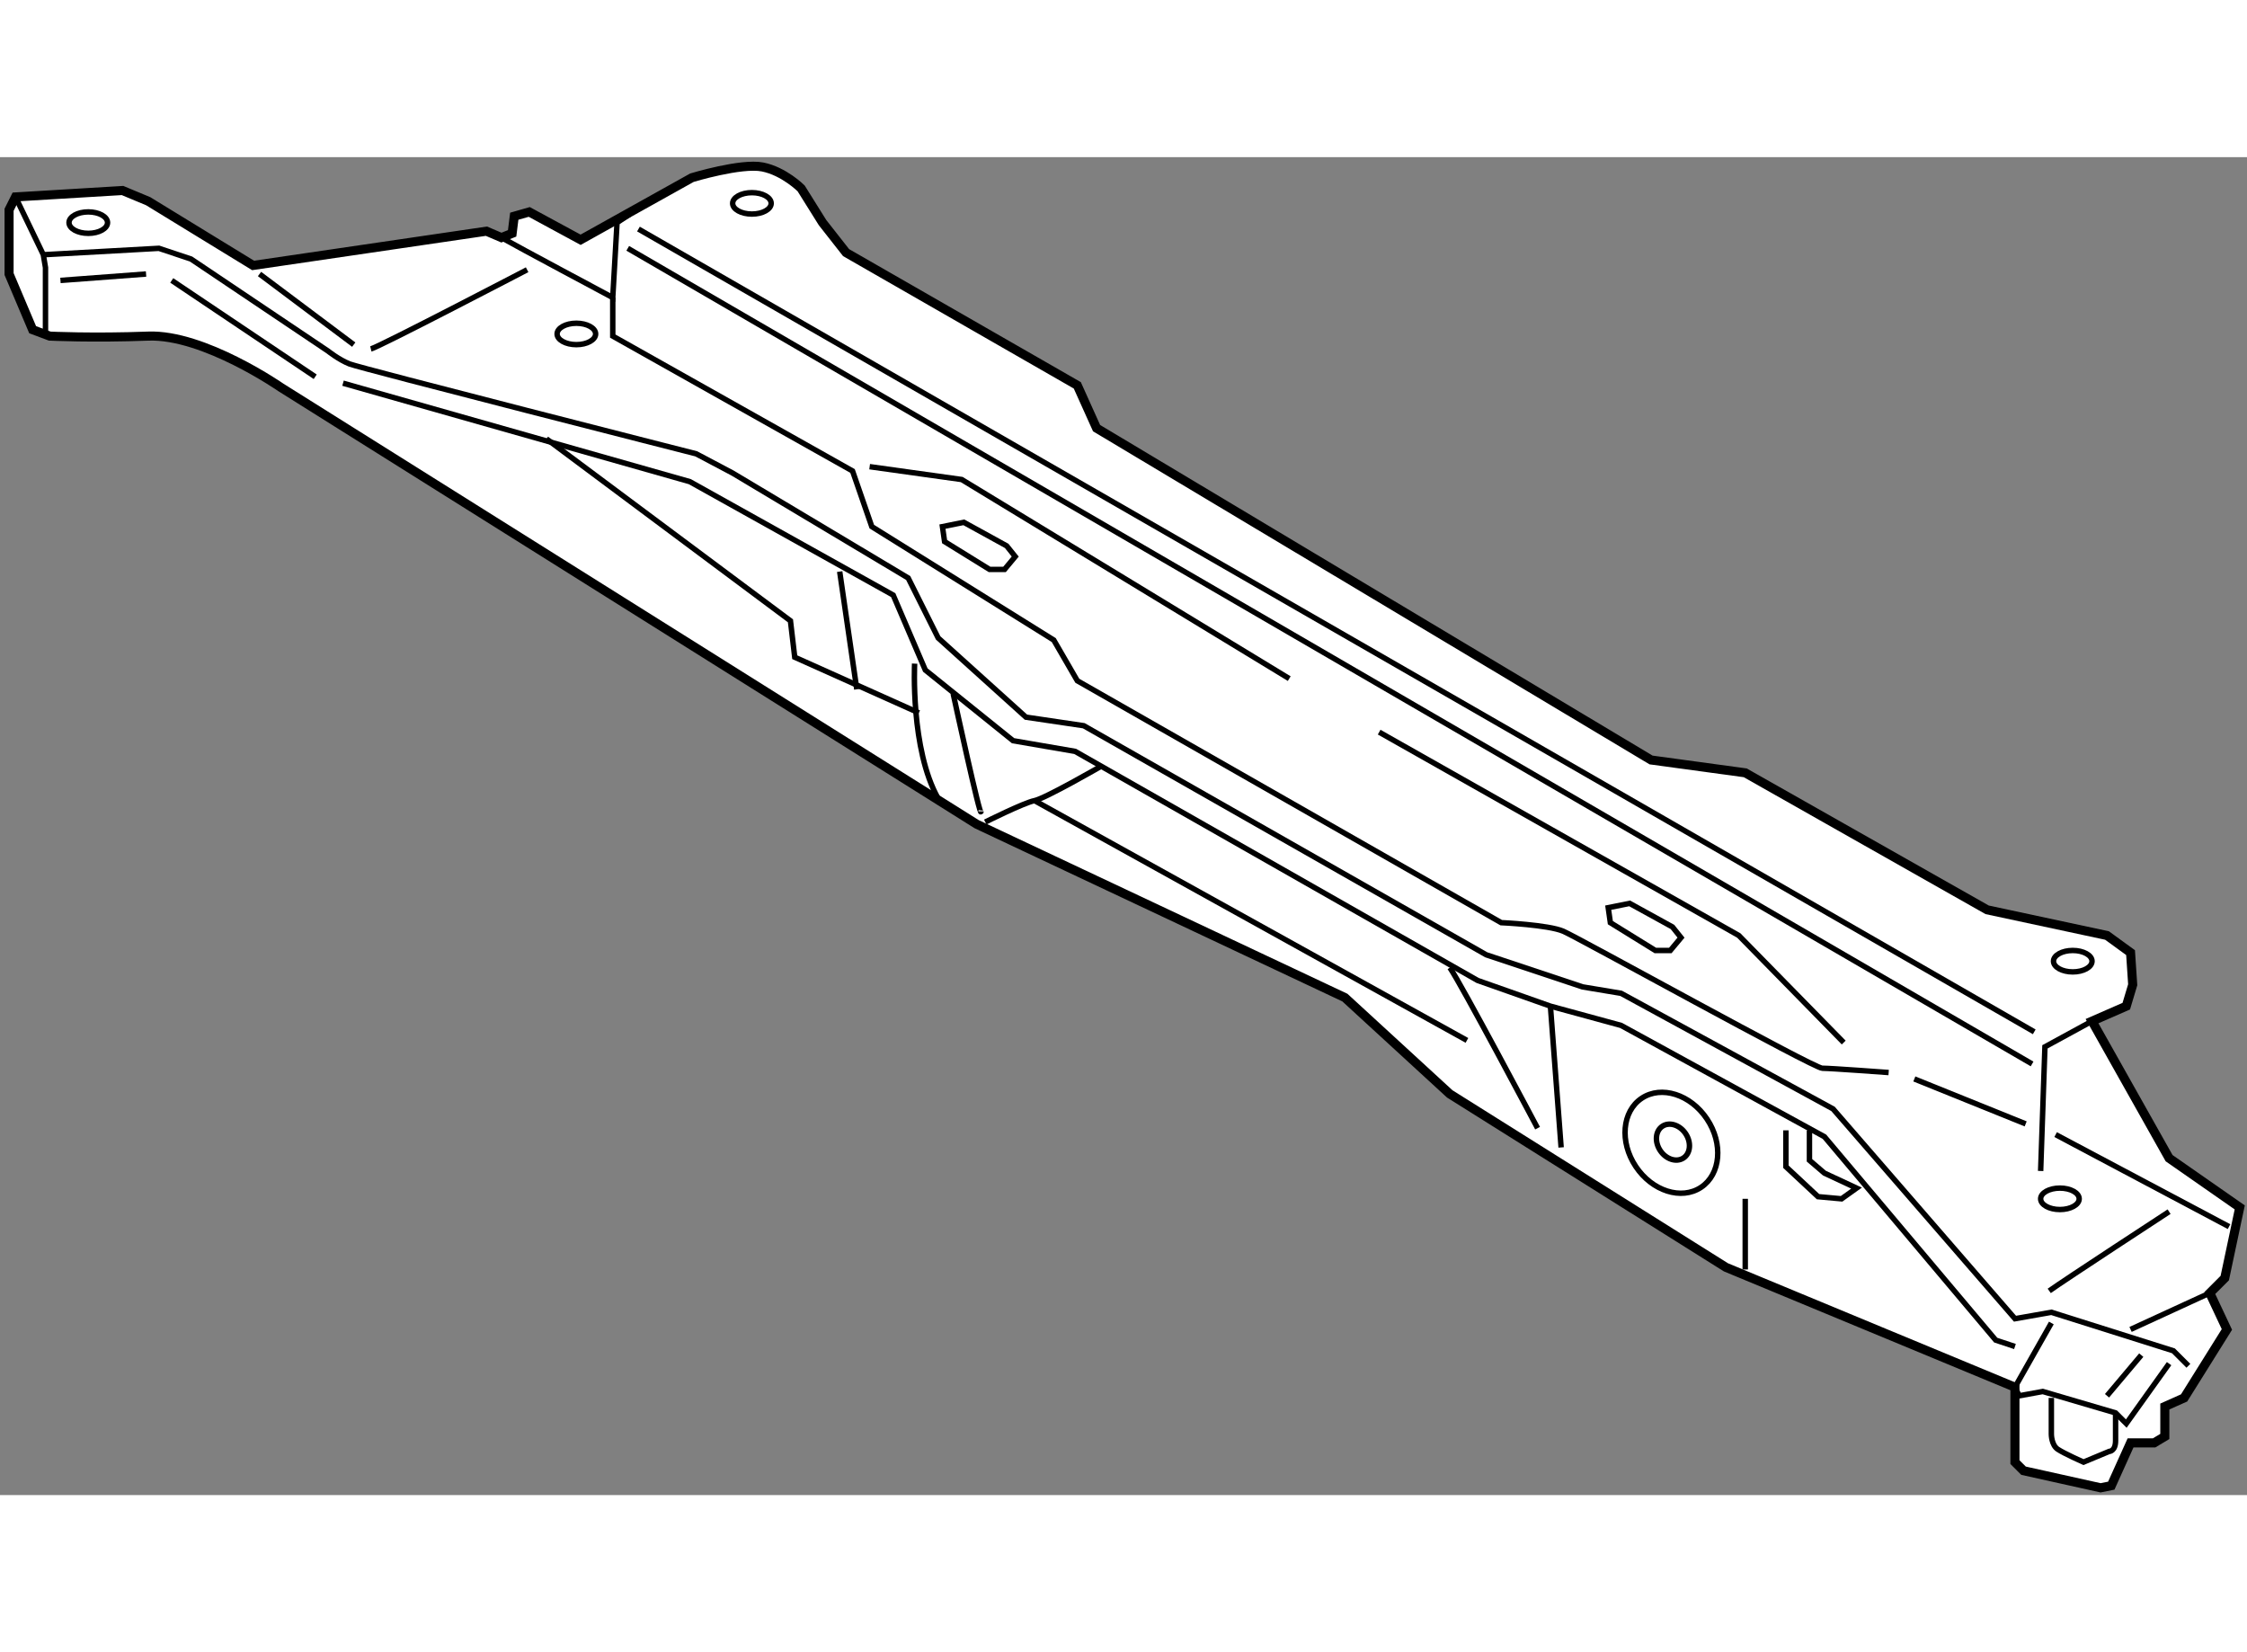
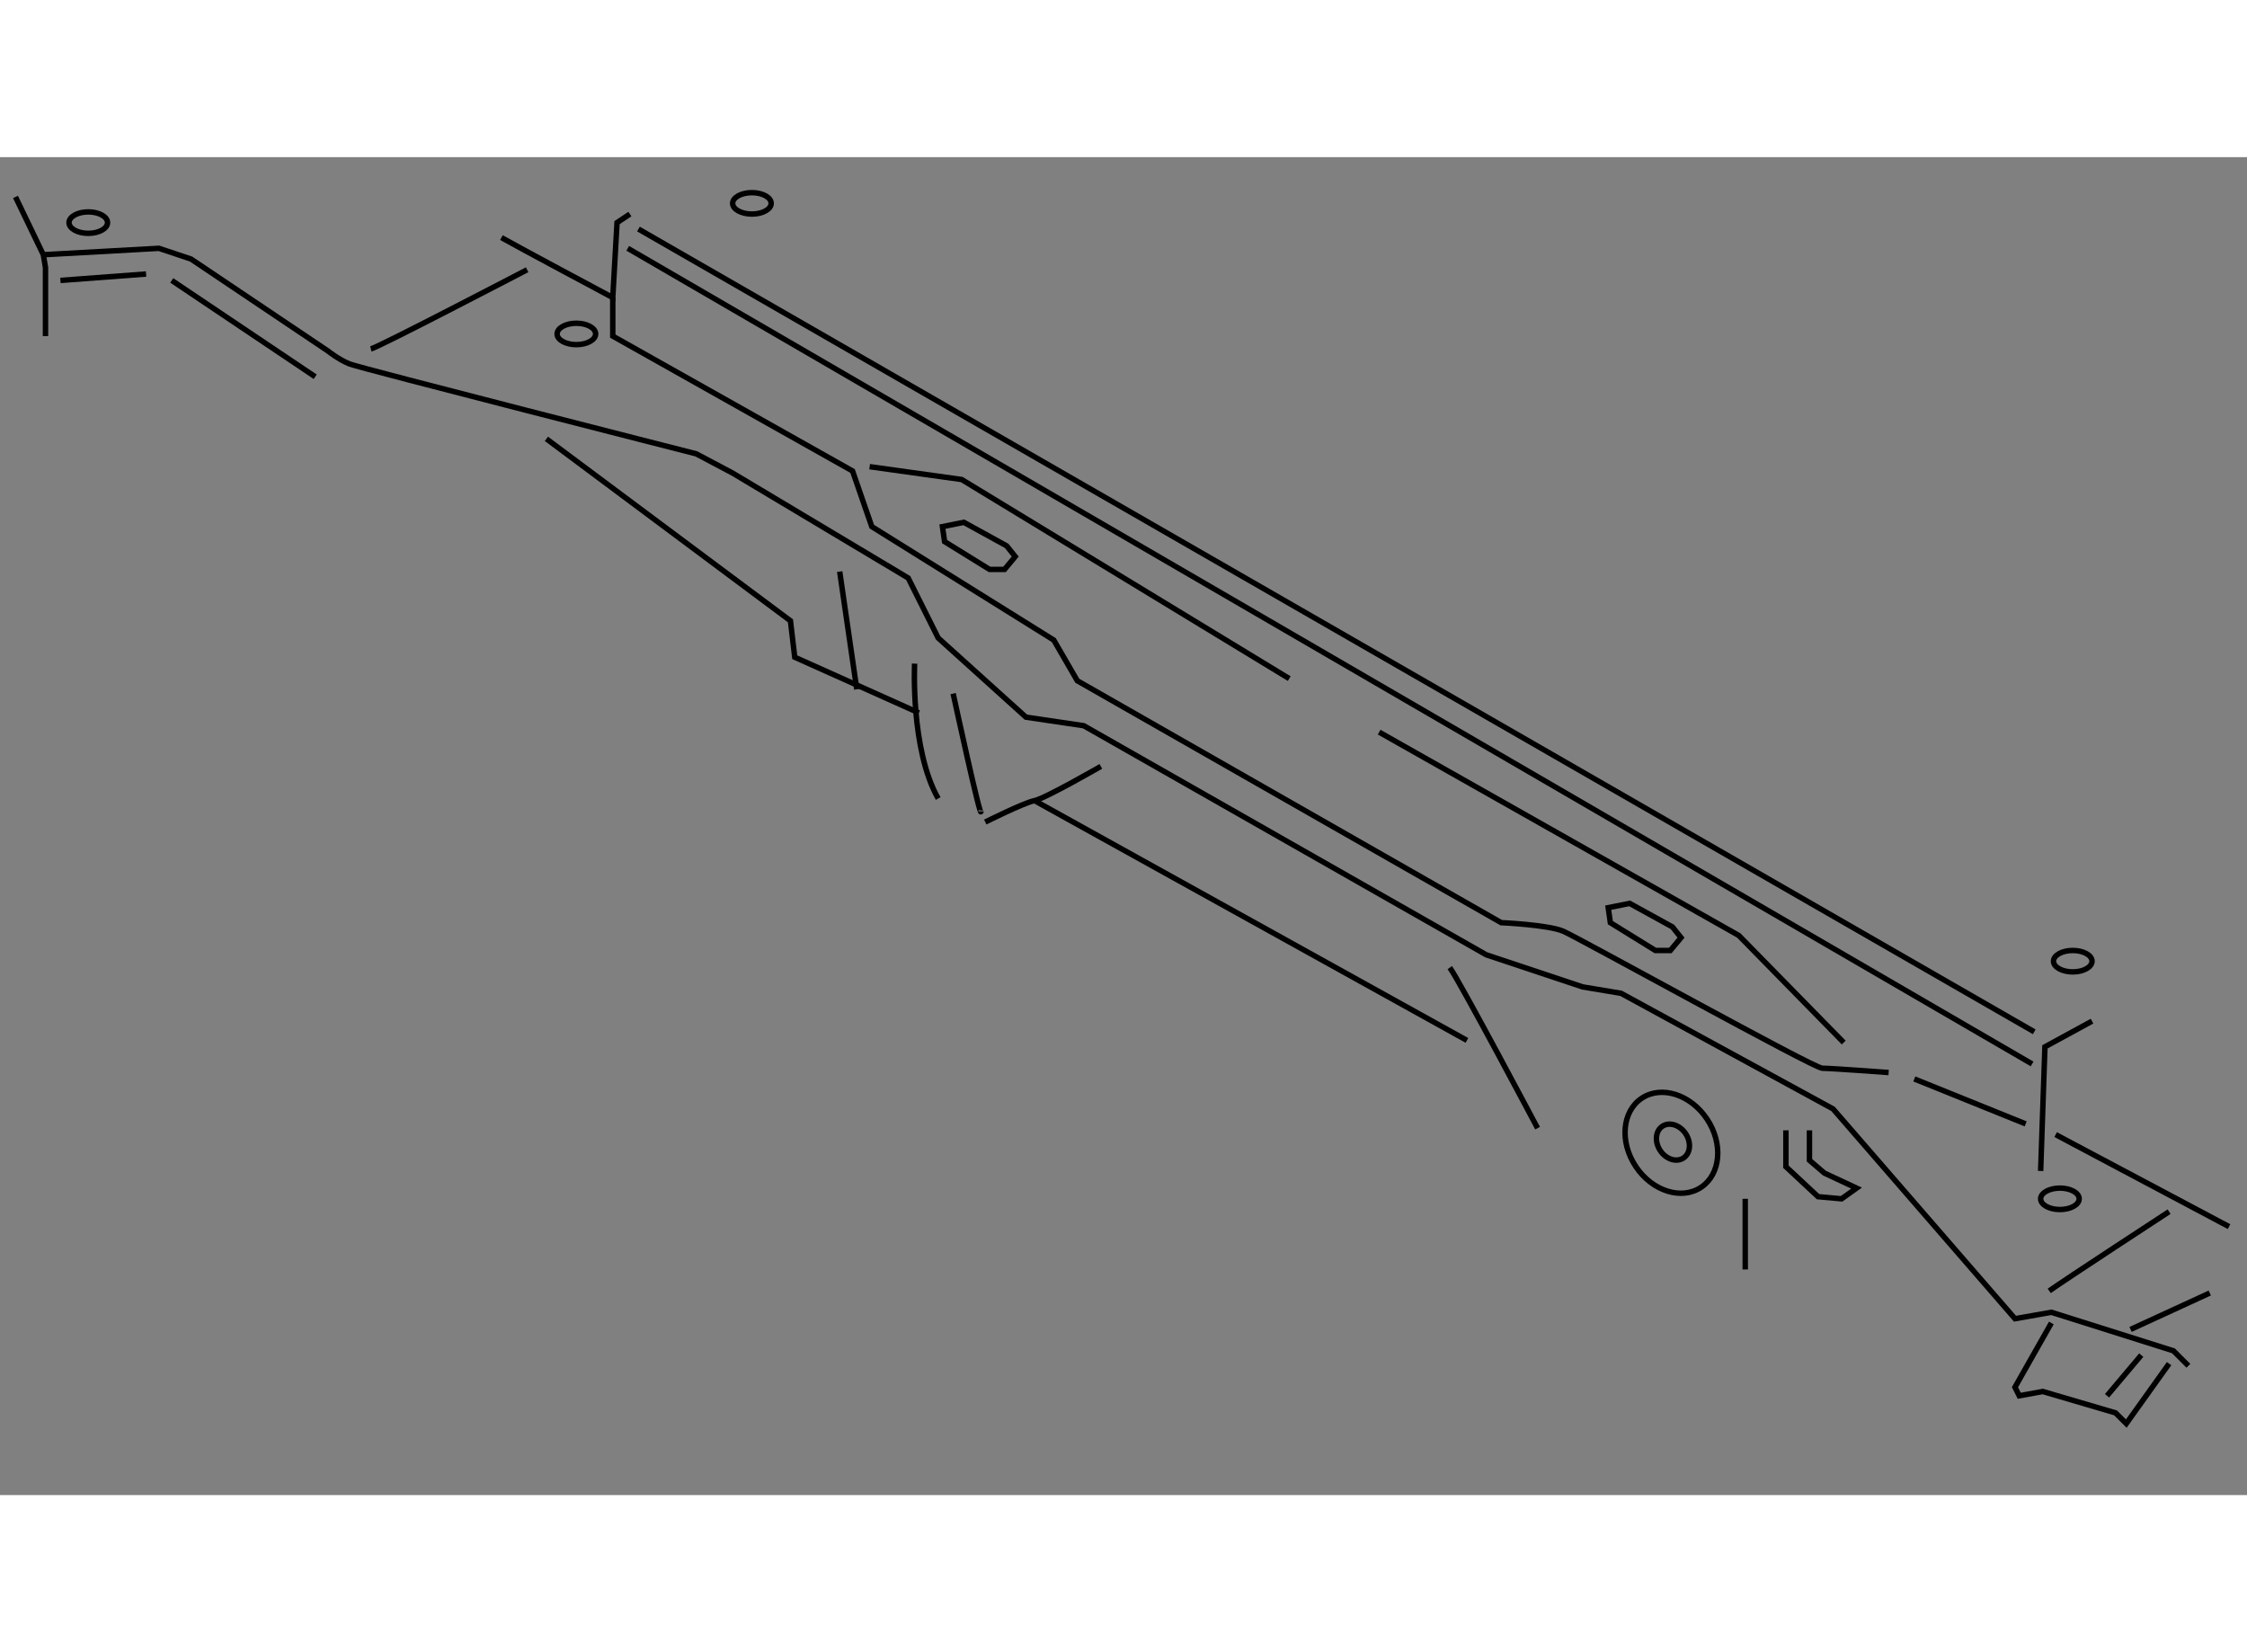
<svg xmlns="http://www.w3.org/2000/svg" version="1.1" x="0px" y="0px" width="244.8px" height="180px" viewBox="6.806 40.02 123.853 73.745" enable-background="new 0 0 244.8 180" xml:space="preserve">
  <rect x="6.806" y="40.02" width="123.853" height="73.745" fill="#808080" stroke="none" />
  <g>
-     <path fill="#FFFFFF" stroke="#000000" stroke-width="0.5" d="M7.66,42.213l5.9-0.354l1.415,0.59l5.782,3.54l12.861-1.888     l0.826,0.354l0.59-0.235l0.118-0.944l0.826-0.236l2.831,1.534l6.137-3.422c0,0,2.714-0.826,3.894-0.59     c1.181,0.235,2.124,1.18,2.124,1.18l1.181,1.888l1.297,1.652l12.744,7.315l1.062,2.36l30.562,18.29l5.192,0.708l13.333,7.551     l6.608,1.416l1.298,0.944l0.118,1.771l-0.354,1.18l-1.888,0.826l4.248,7.552l3.894,2.714l-0.826,3.895l-0.825,0.825l0.943,2.007     l-2.359,3.774l-1.063,0.474v1.65l-0.59,0.354h-1.298l-1.063,2.358l-0.589,0.119l-4.248-0.943l-0.473-0.473v-4.129l-15.93-6.608     l-15.222-9.558l-5.782-5.31l-20.295-9.558L22.292,52.715c0,0-4.247-2.949-7.316-2.831c-3.068,0.117-5.428,0-5.428,0l-0.943-0.354     l-1.299-3.068v-1.062v-2.479L7.66,42.213z" />
    <polyline fill="none" stroke="#000000" stroke-width="0.3" points="7.66,42.213 9.194,45.399 9.313,46.107 9.313,49.884   " />
    <path fill="none" stroke="#000000" stroke-width="0.3" d="M9.194,45.399l6.371-0.354l1.771,0.591l7.552,5.073     c0,0,0.589,0.472,1.18,0.708s19.115,4.956,19.115,4.956l2.007,1.062l9.675,5.782l1.652,3.304l4.838,4.366l3.187,0.472     l22.183,12.626l5.31,1.77l2.124,0.354l11.682,6.371l10.03,11.564l2.006-0.354l6.726,2.124l0.826,0.825" />
    <line fill="none" stroke="#000000" stroke-width="0.3" x1="10.138" y1="46.815" x2="14.857" y2="46.461" />
    <line fill="none" stroke="#000000" stroke-width="0.3" x1="16.273" y1="46.815" x2="24.18" y2="52.125" />
-     <polyline fill="none" stroke="#000000" stroke-width="0.3" points="25.713,52.479 44.829,57.907 56.039,64.16 57.809,68.291      62.646,72.185 66.068,72.774 88.252,85.4 92.264,86.816 96.157,87.878 107.368,94.014 116.808,105.224 117.869,105.577   " />
    <polyline fill="none" stroke="#000000" stroke-width="0.3" points="36.924,55.547 50.375,65.576 50.611,67.583 57.455,70.65   " />
    <path fill="none" stroke="#000000" stroke-width="0.3" d="M57.219,67.937c0,0-0.235,4.721,1.298,7.435" />
    <path fill="none" stroke="#000000" stroke-width="0.3" d="M61.112,76.669c0,0,2.125-1.063,2.715-1.181s3.657-1.888,3.657-1.888" />
    <path fill="none" stroke="#000000" stroke-width="0.3" d="M59.343,69.589c0,0,1.534,7.08,1.534,6.49" />
    <line fill="none" stroke="#000000" stroke-width="0.3" x1="53.089" y1="62.863" x2="54.032" y2="69.353" />
    <line fill="none" stroke="#000000" stroke-width="0.3" x1="63.827" y1="75.488" x2="87.662" y2="88.704" />
    <path fill="none" stroke="#000000" stroke-width="0.3" d="M86.718,84.692c0.59,0.826,4.838,8.85,4.838,8.85" />
-     <line fill="none" stroke="#000000" stroke-width="0.3" x1="92.264" y1="86.816" x2="92.854" y2="94.604" />
    <polyline fill="none" stroke="#000000" stroke-width="0.3" points="106.542,93.66 106.542,95.312 107.368,96.02 109.138,96.846      108.312,97.436 107.014,97.318 105.244,95.666 105.244,93.66   " />
    <line fill="none" stroke="#000000" stroke-width="0.3" x1="103.002" y1="97.436" x2="103.002" y2="101.33" />
-     <line fill="none" stroke="#000000" stroke-width="0.3" x1="21.111" y1="46.461" x2="26.304" y2="50.354" />
    <path fill="none" stroke="#000000" stroke-width="0.3" d="M27.247,50.592c0.473-0.119,8.614-4.366,8.614-4.366" />
    <path fill="none" stroke="#000000" stroke-width="0.3" d="M34.445,44.455c0.826,0.473,6.136,3.305,6.136,3.305l0.236-4.131     l0.708-0.472" />
    <line fill="none" stroke="#000000" stroke-width="0.3" x1="41.407" y1="45.045" x2="118.813" y2="90.002" />
    <line fill="none" stroke="#000000" stroke-width="0.3" x1="41.997" y1="43.983" x2="118.932" y2="88.232" />
    <polyline fill="none" stroke="#000000" stroke-width="0.3" points="122.117,87.643 119.521,89.059 119.285,95.902   " />
    <path fill="none" stroke="#000000" stroke-width="0.3" d="M40.581,47.76v2.124l13.216,7.434l1.062,3.067l10.03,6.254l1.298,2.242     L89.55,82.214c0,0,2.596,0.118,3.422,0.473c0.826,0.354,13.806,7.552,14.278,7.552c0.472,0,3.657,0.236,3.657,0.236" />
    <line fill="none" stroke="#000000" stroke-width="0.3" x1="112.323" y1="90.828" x2="118.459" y2="93.306" />
    <polyline fill="none" stroke="#000000" stroke-width="0.3" points="54.74,57.081 59.814,57.789 77.868,68.763   " />
    <polyline fill="none" stroke="#000000" stroke-width="0.3" points="82.824,71.713 102.647,82.922 108.43,88.822   " />
    <line fill="none" stroke="#000000" stroke-width="0.3" x1="120.111" y1="93.896" x2="129.669" y2="98.97" />
    <path fill="none" stroke="#000000" stroke-width="0.3" d="M119.758,102.511c0.825-0.591,6.607-4.367,6.607-4.367" />
    <line fill="none" stroke="#000000" stroke-width="0.3" x1="124.241" y1="104.635" x2="128.607" y2="102.628" />
    <polyline fill="none" stroke="#000000" stroke-width="0.3" points="119.875,104.28 117.869,107.82 118.105,108.292      119.403,108.056 123.415,109.236 124.005,109.825 126.365,106.521   " />
-     <path fill="none" stroke="#000000" stroke-width="0.3" d="M119.875,108.409v2.007c0,0,0,0.589,0.354,0.825     c0.354,0.236,1.416,0.708,1.416,0.708l1.416-0.589c0,0,0.354,0,0.354-0.591c0-0.59,0-1.533,0-1.533" />
    <line fill="none" stroke="#000000" stroke-width="0.3" x1="124.831" y1="106.051" x2="122.943" y2="108.292" />
    <polygon fill="none" stroke="#000000" stroke-width="0.3" points="58.871,61.211 61.349,62.744 62.175,62.744 62.765,62.036      62.293,61.447 59.933,60.149 58.753,60.385   " />
    <polygon fill="none" stroke="#000000" stroke-width="0.3" points="95.568,82.215 98.047,83.748 98.872,83.748 99.462,83.04      98.99,82.45 96.631,81.152 95.45,81.389   " />
    <ellipse fill="none" stroke="#000000" stroke-width="0.3" cx="11.672" cy="43.629" rx="1.062" ry="0.591" />
    <ellipse fill="none" stroke="#000000" stroke-width="0.3" cx="48.251" cy="42.567" rx="1.062" ry="0.59" />
    <ellipse fill="none" stroke="#000000" stroke-width="0.3" cx="121.055" cy="84.338" rx="1.062" ry="0.591" />
    <ellipse fill="none" stroke="#000000" stroke-width="0.3" cx="120.347" cy="97.436" rx="1.062" ry="0.591" />
    <ellipse fill="none" stroke="#000000" stroke-width="0.3" cx="38.575" cy="49.765" rx="1.062" ry="0.59" />
    <ellipse transform="matrix(0.832 -0.554 0.554 0.832 -35.706 70.673)" fill="none" stroke="#000000" stroke-width="0.3" cx="98.989" cy="94.368" rx="2.36" ry="2.951" />
    <ellipse transform="matrix(0.832 -0.555 0.555 0.832 -35.716 70.737)" fill="none" stroke="#000000" stroke-width="0.3" cx="98.99" cy="94.367" rx="0.841" ry="1.05" />
  </g>
</svg>